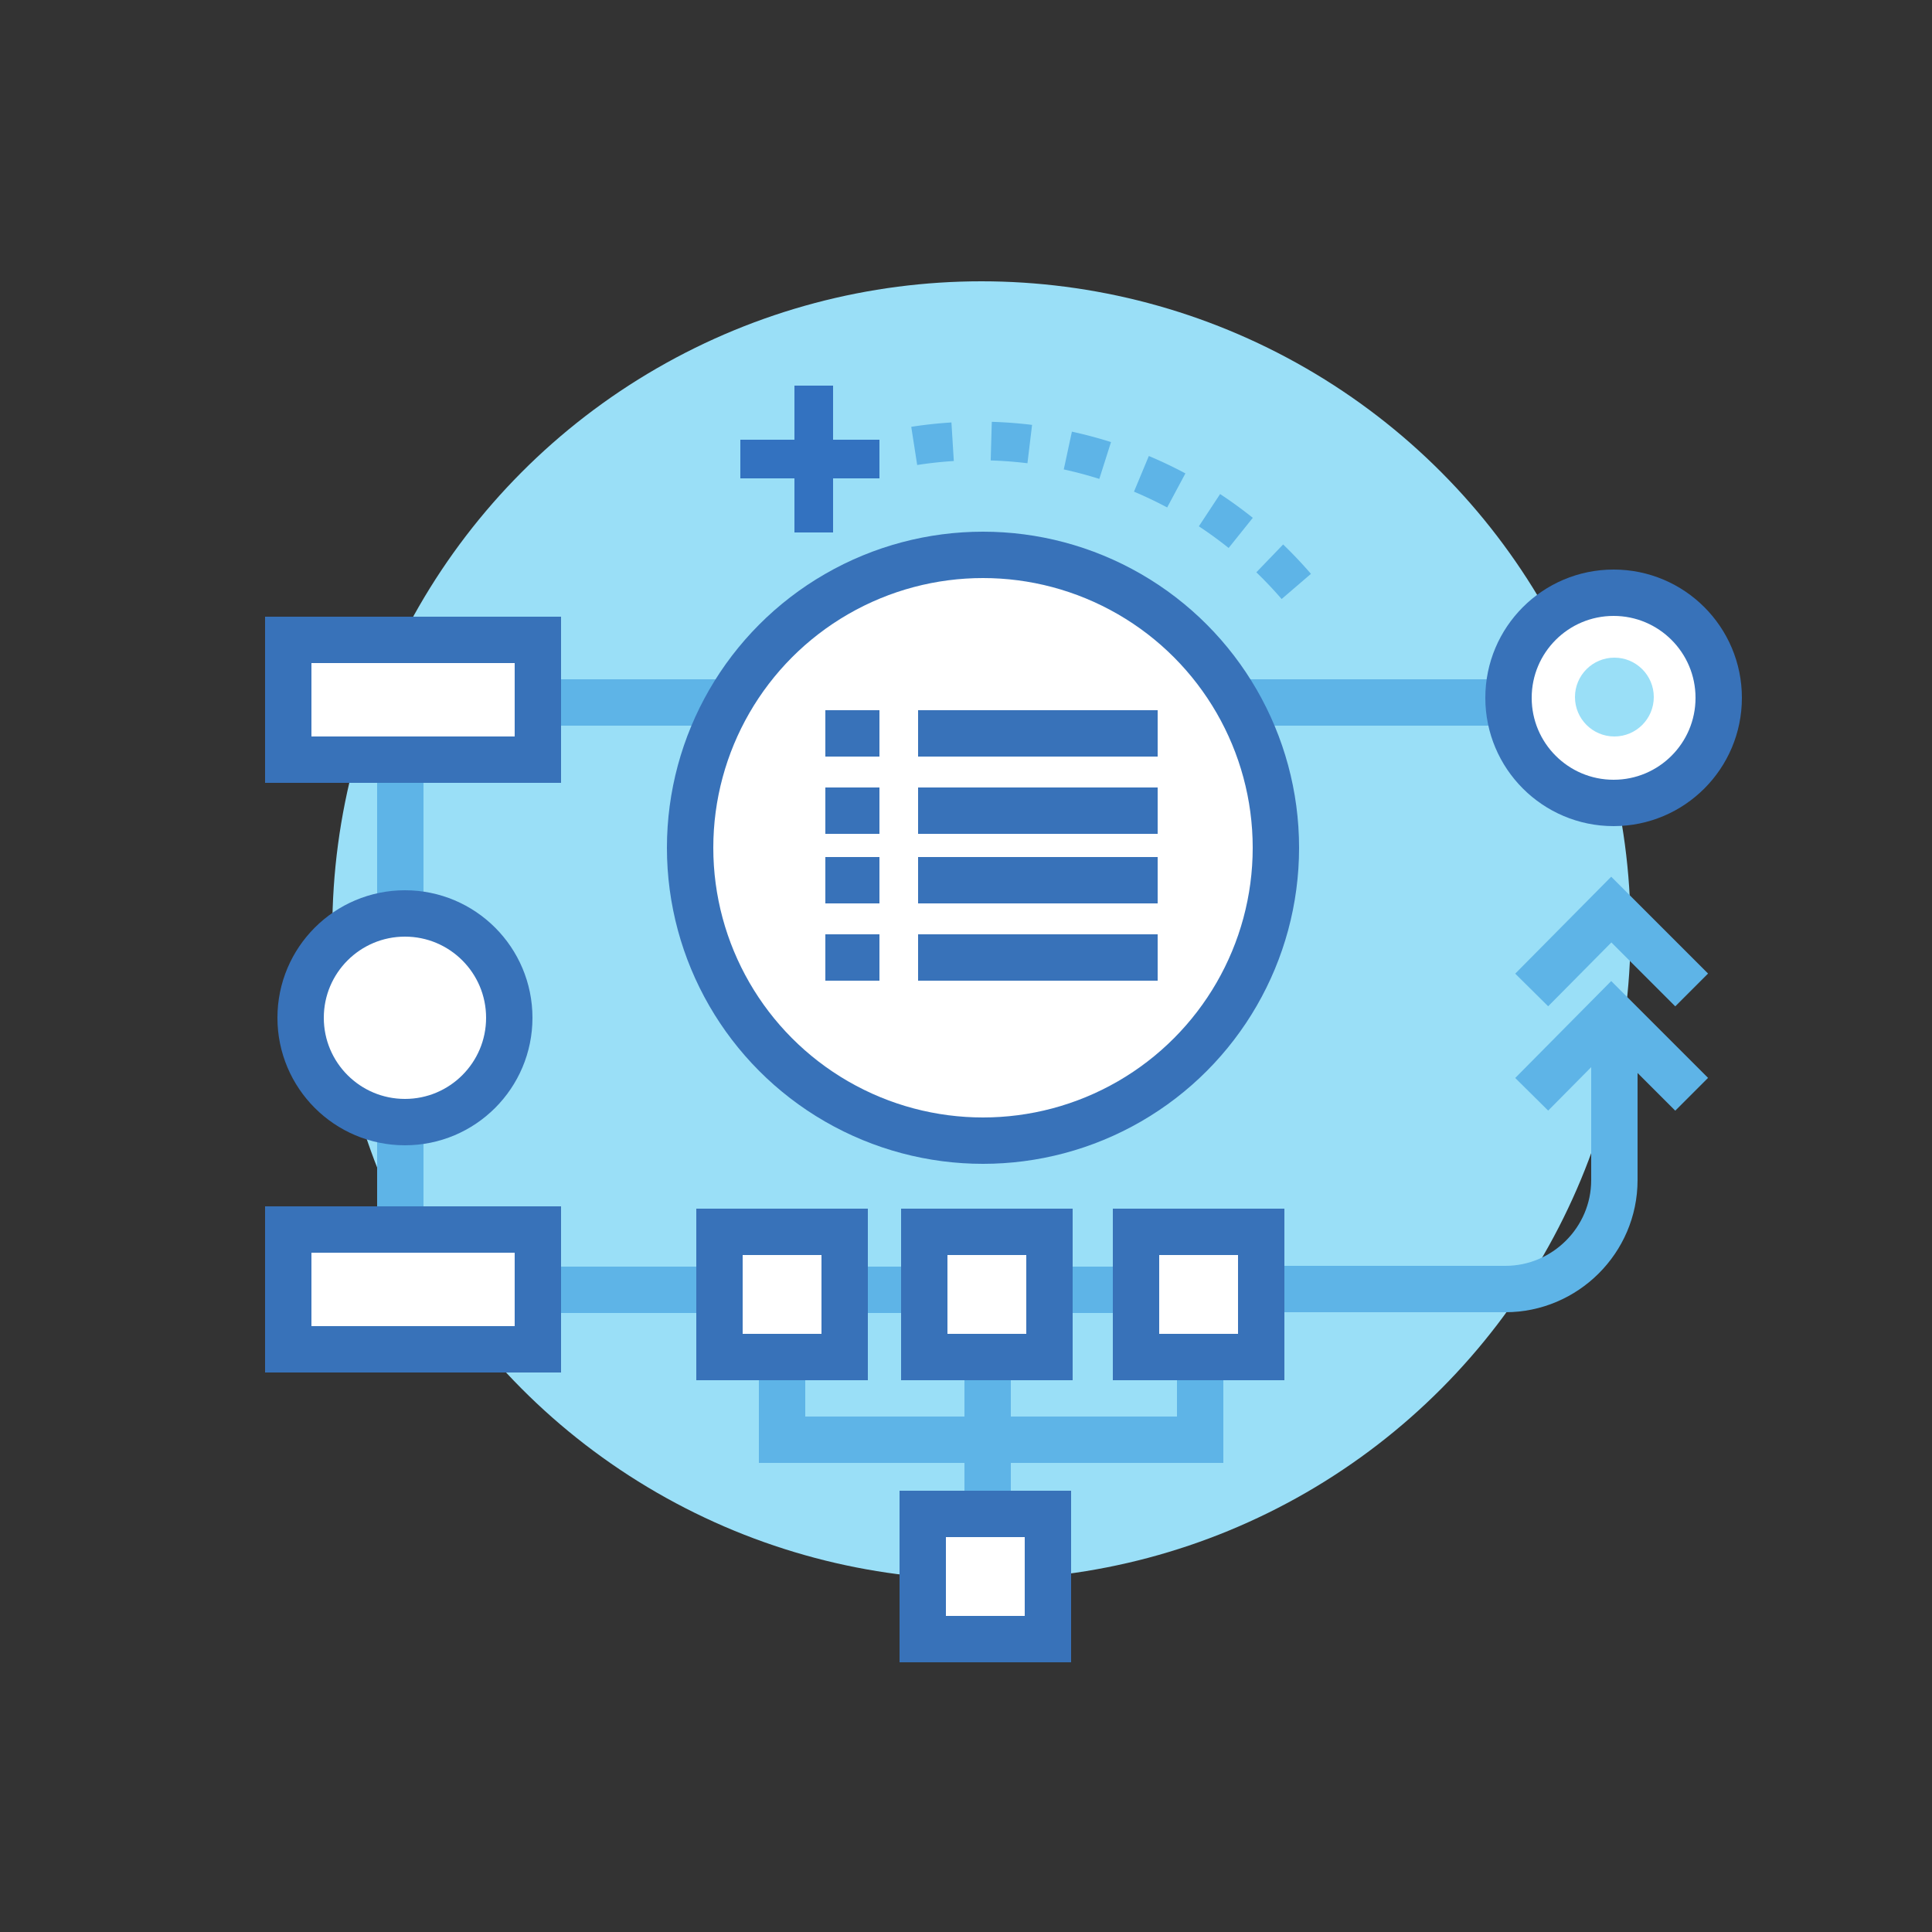
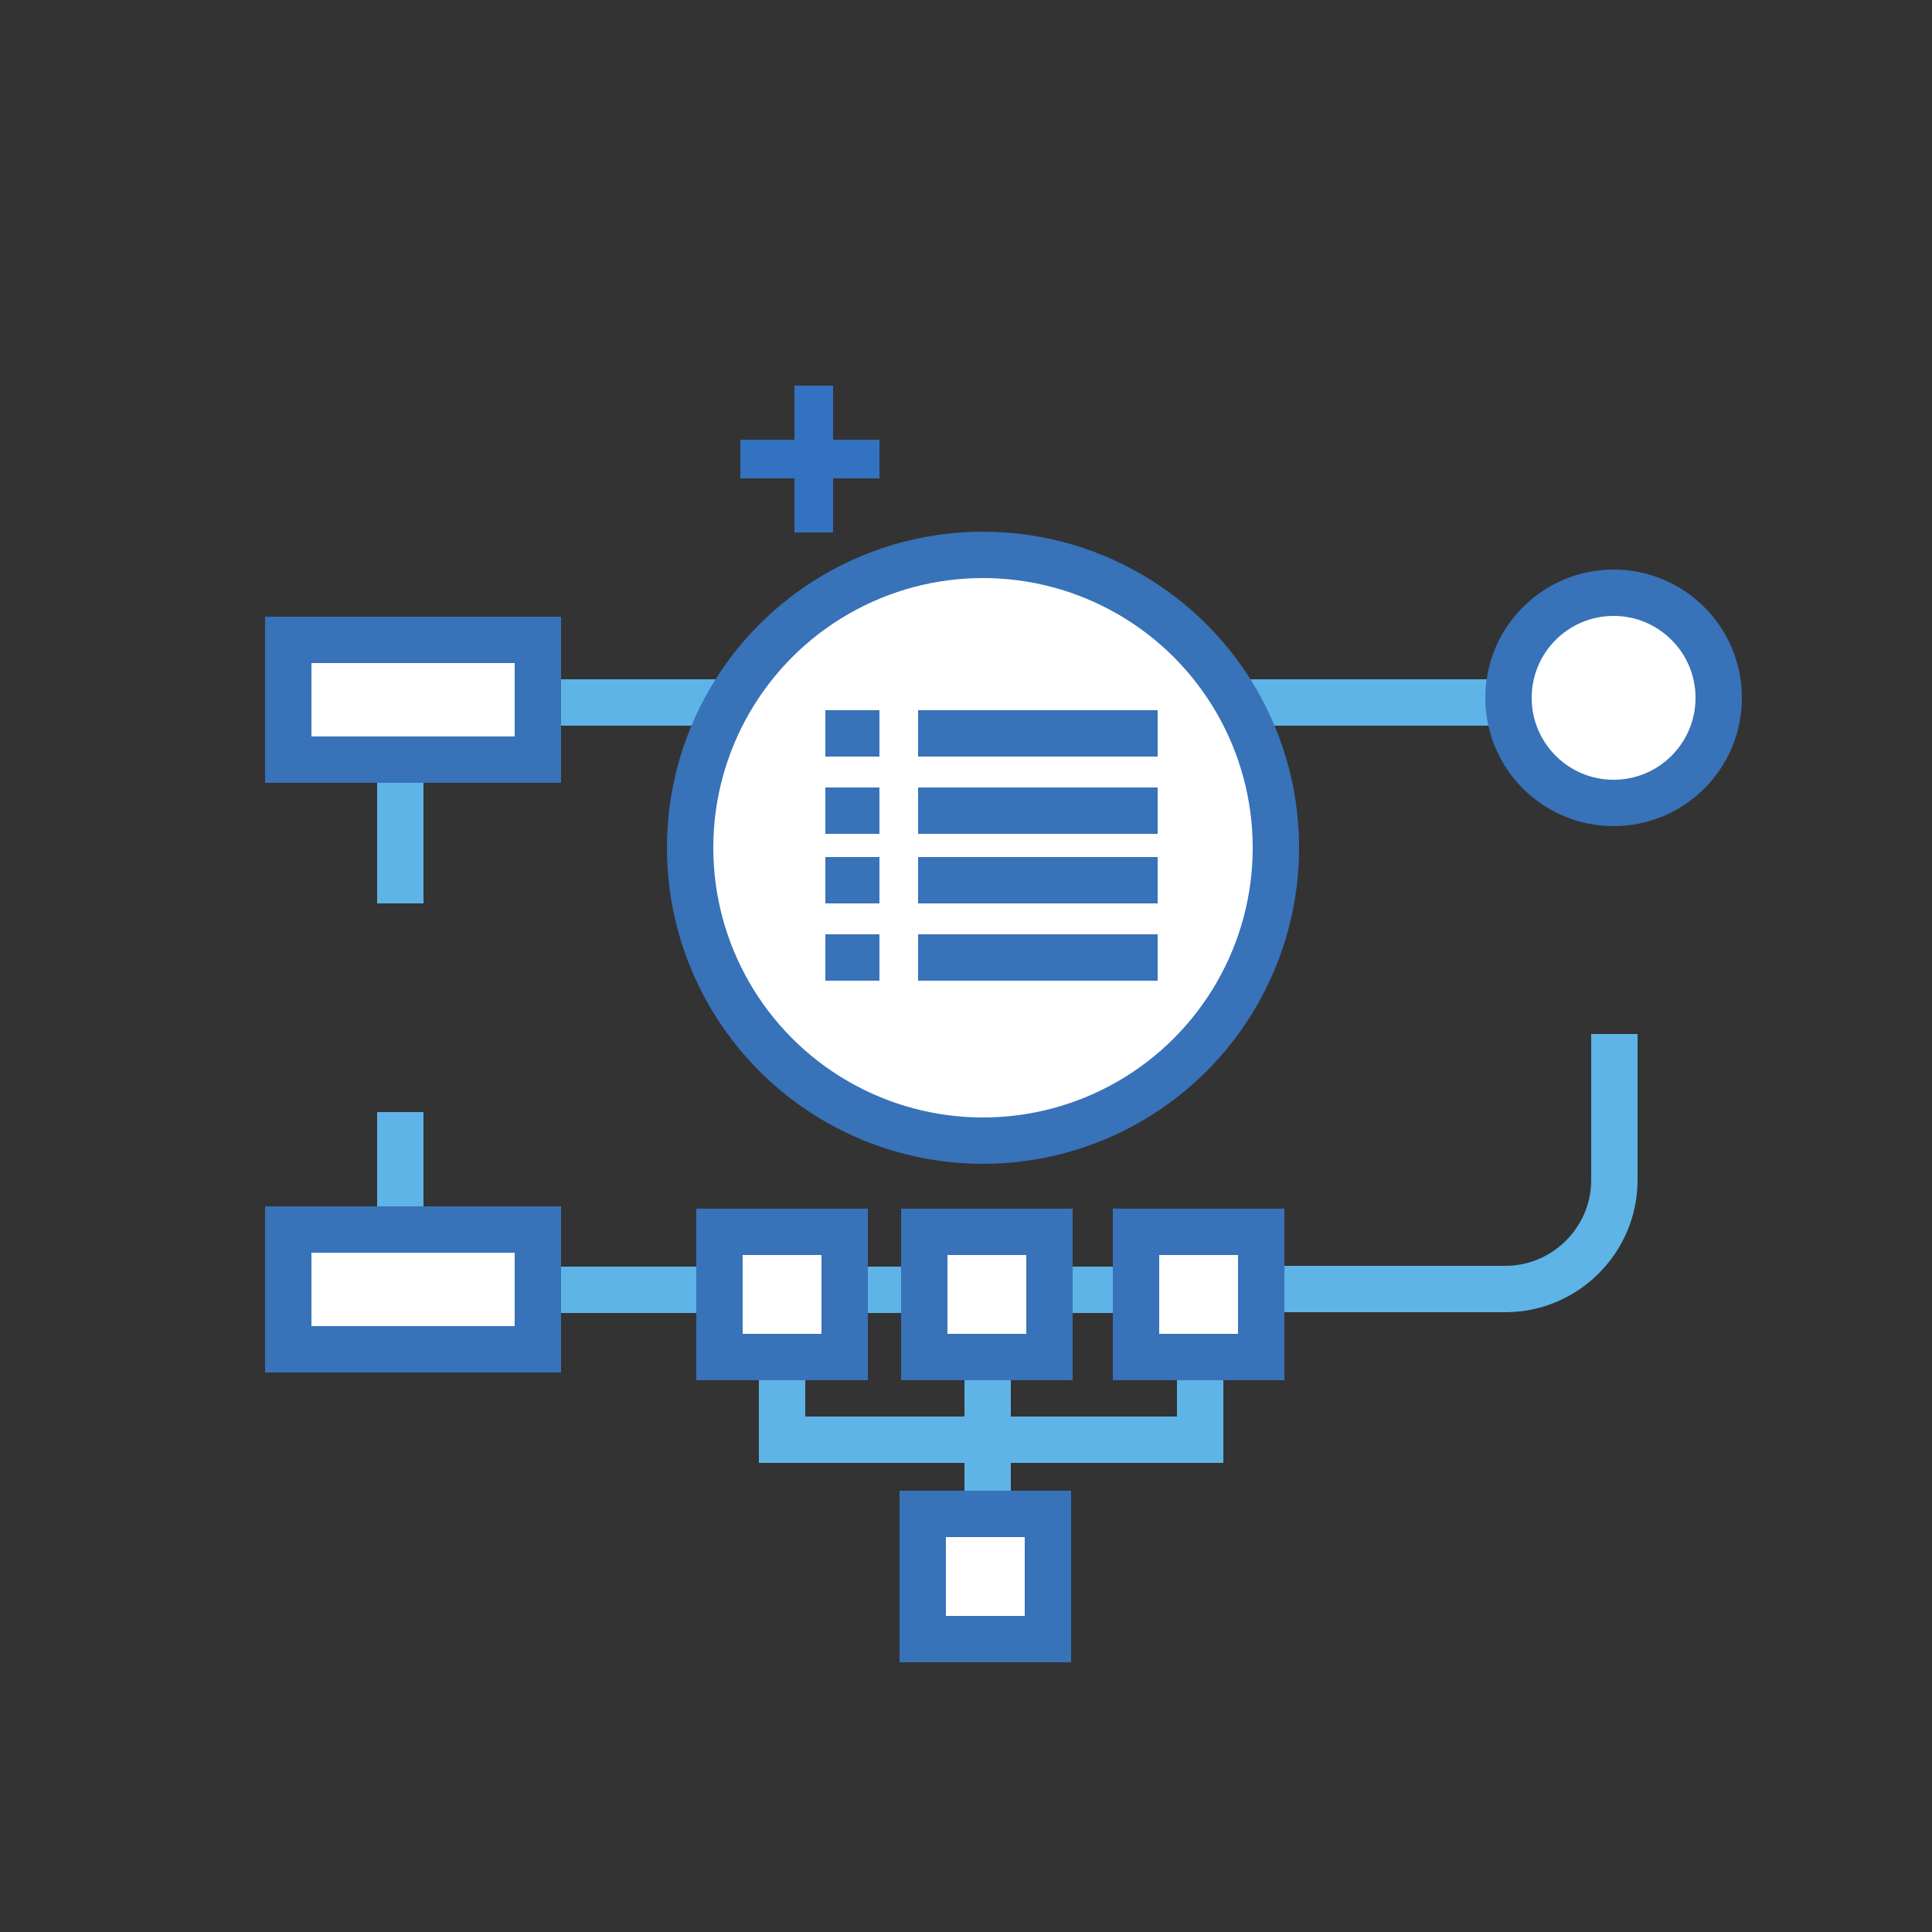
<svg xmlns="http://www.w3.org/2000/svg" version="1" viewBox="0 0 250 250">
  <rect x="0" y="0" width="250" height="250" fill="#333333" stroke="none" />
-   <circle fill="#9ADFF7" cx="127" cy="120.4" r="84" />
  <path fill="none" stroke="#5EB4E7" stroke-width="6" stroke-miterlimit="10" d="M155.3 177.6v8.7h-54.1v-8.7M127.8 176.9v18M51.8 98.9v18M51.8 143.9v14M91.8 166.9h-23M94.8 90.9h-24M192.8 90.9h-33M119.8 166.9h-8M144.8 166.9h-8M208.9 133.8v18.9c0 7.8-6.4 14.1-14.1 14.1h-31.3" />
-   <path fill="none" stroke="#5EB4E7" stroke-width="6" stroke-miterlimit="10" d="M218.9 141.6l-10.4-10.4-10.3 10.4M218.9 128.1l-10.4-10.4-10.3 10.4" />
  <path fill="#FFF" stroke="#3872B9" stroke-width="6" stroke-miterlimit="10" d="M93.1 159.4h16.2v16.2H93.1zM119.6 159.4h16.2v16.2h-16.2zM147 159.4h16.2v16.2H147zM119.4 195.9h16.2v16.2h-16.2zM37.3 159.1h32.3v15.5H37.3zM37.3 82.8h32.3v15.5H37.3z" />
-   <circle fill="#FFF" stroke="#3872B9" stroke-width="6" stroke-miterlimit="10" cx="52.4" cy="131.7" r="13.5" />
  <circle fill="#FFF" stroke="#3872B9" stroke-width="6" stroke-miterlimit="10" cx="208.8" cy="90.3" r="13.6" />
  <circle fill="#FFF" stroke="#3872B9" stroke-width="6" stroke-miterlimit="10" cx="127.2" cy="109.7" r="37.9" />
-   <path fill="none" stroke="#5EB4E7" stroke-width="5" stroke-miterlimit="10" stroke-dasharray="5" d="M118.3 57.7a54.3 54.3 0 0 1 52.3 21.8" />
  <g fill="none" stroke="#3872B9" stroke-width="6" stroke-miterlimit="10">
    <path d="M118.8 94.9h31M118.8 104.9h31M118.8 123.9h31M106.8 94.9h7M106.8 104.9h7M118.8 113.9h31M106.8 113.9h7M106.8 123.9h7" />
  </g>
-   <circle fill="#9ADFF7" cx="208.9" cy="90.2" r="5.1" />
  <g fill="none" stroke="#3372C0" stroke-width="5" stroke-miterlimit="10">
    <path d="M105.3 49.9v19M113.8 59.4h-18" />
  </g>
</svg>